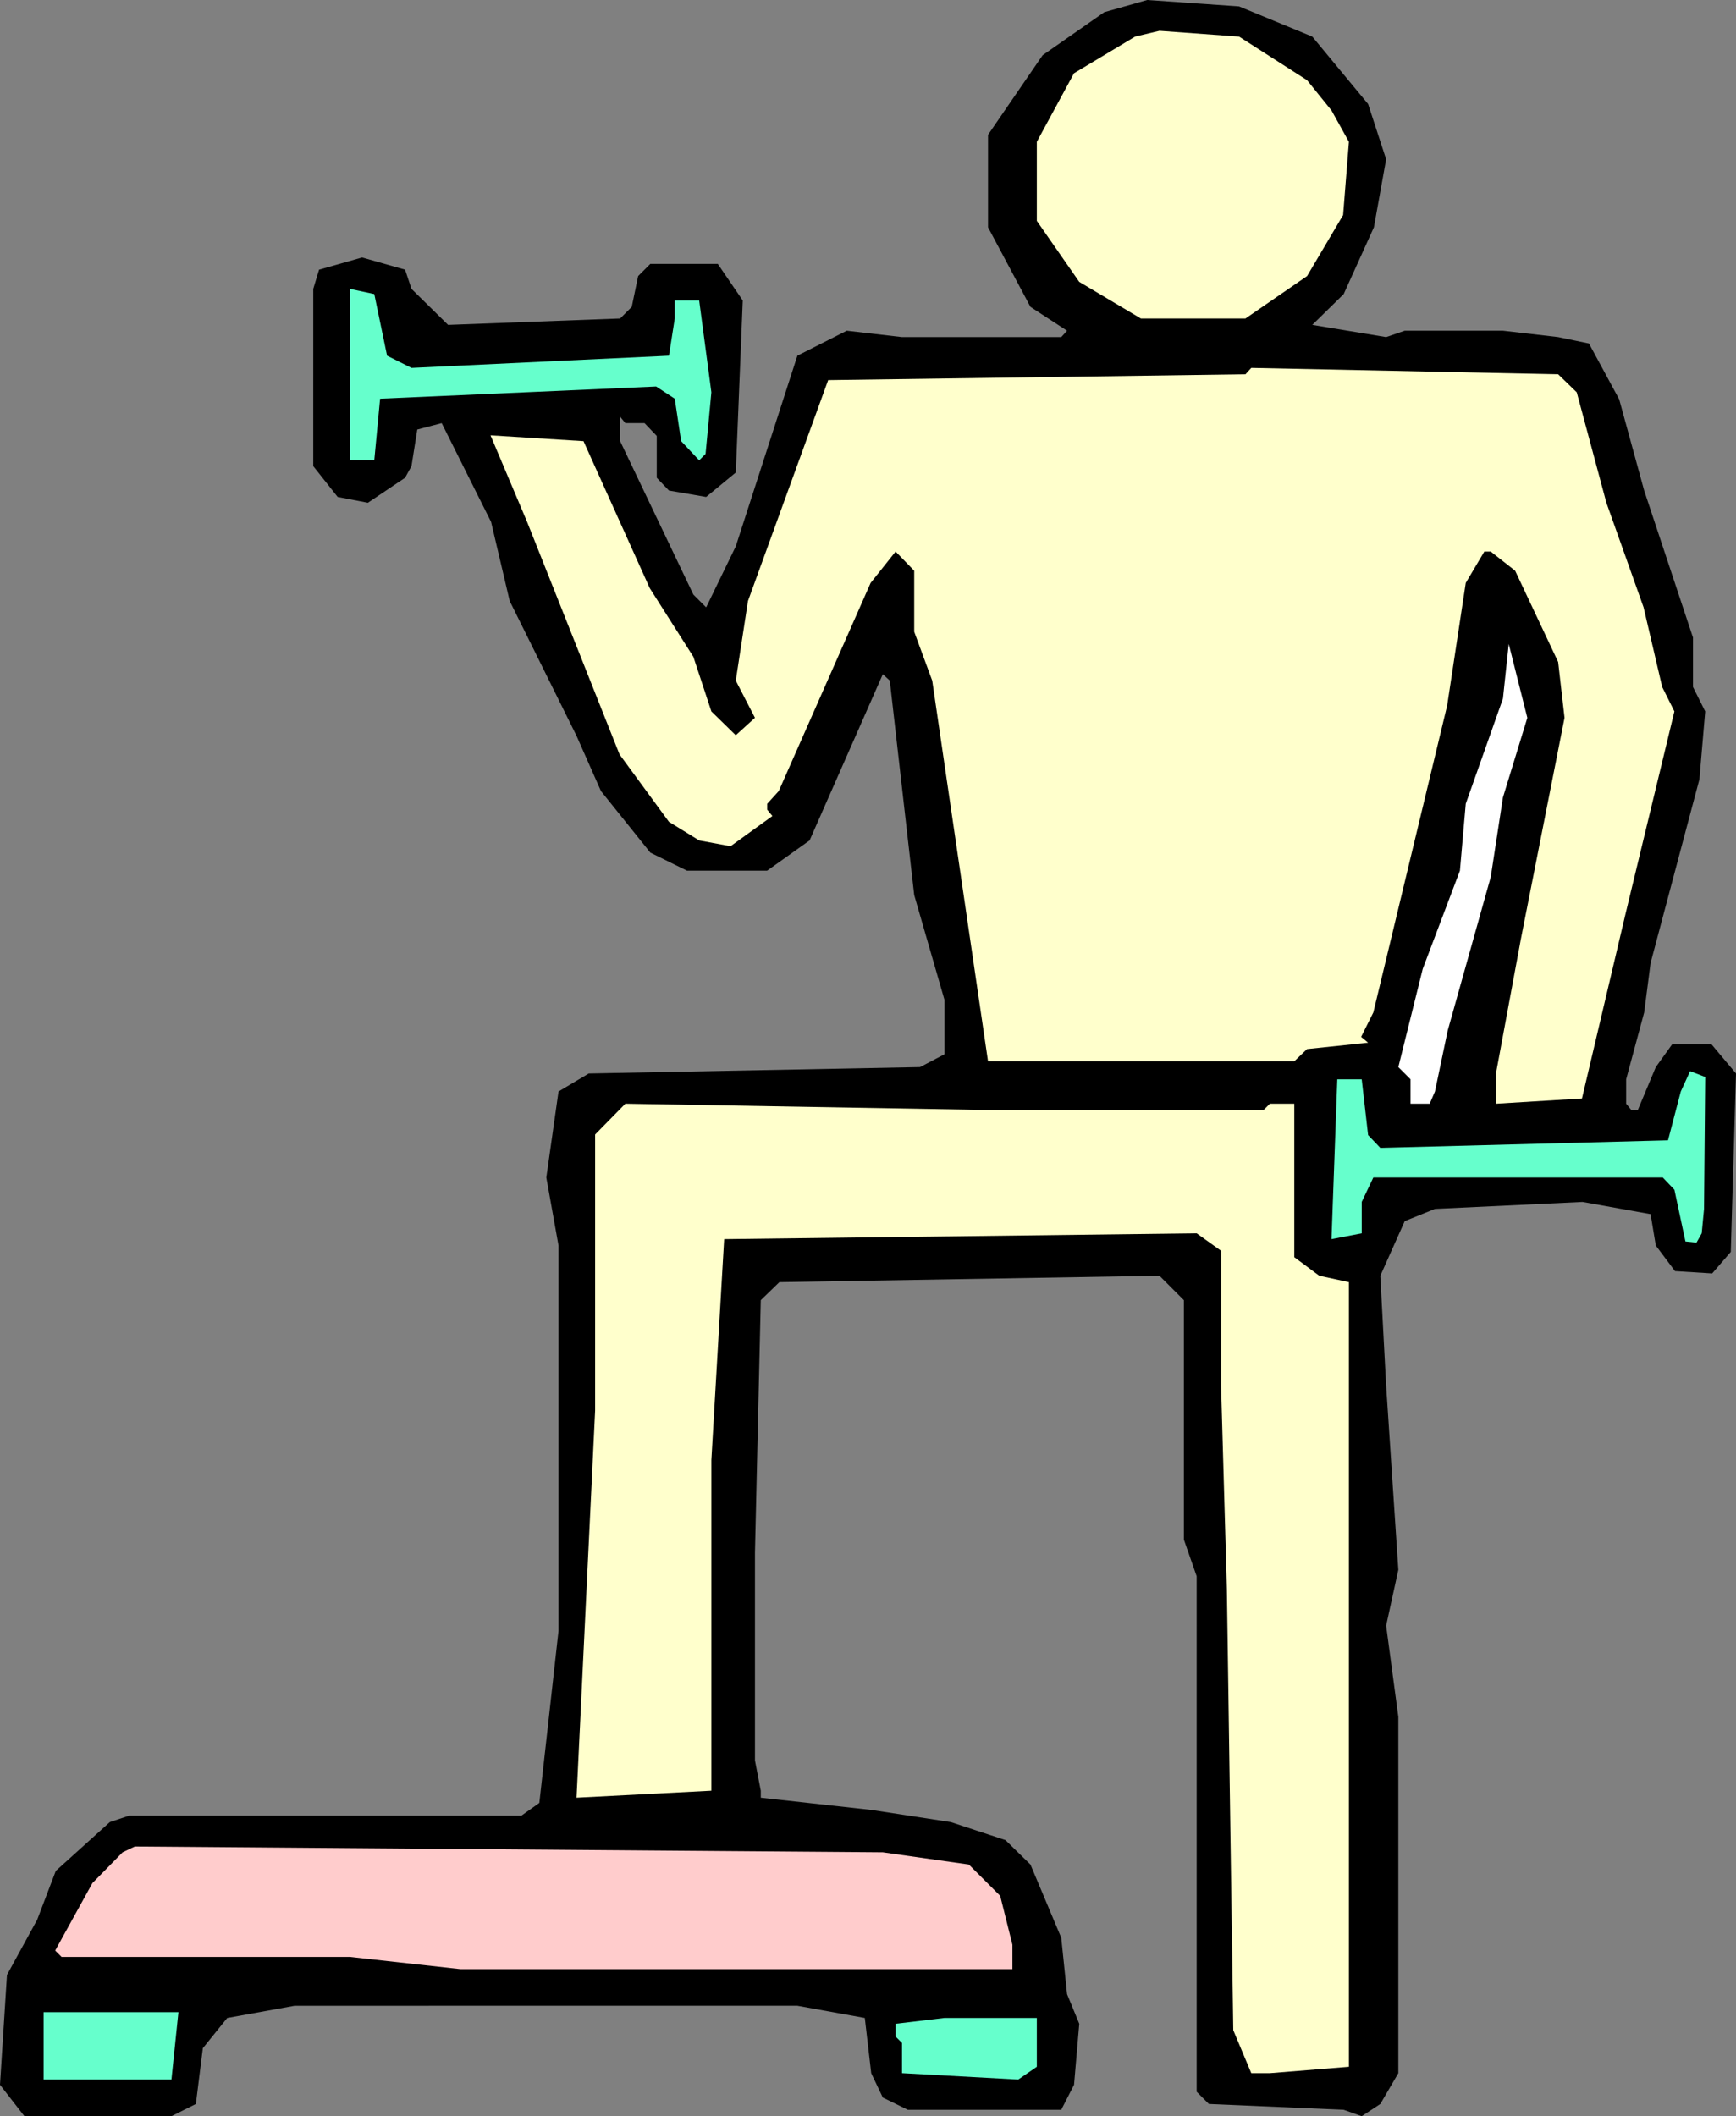
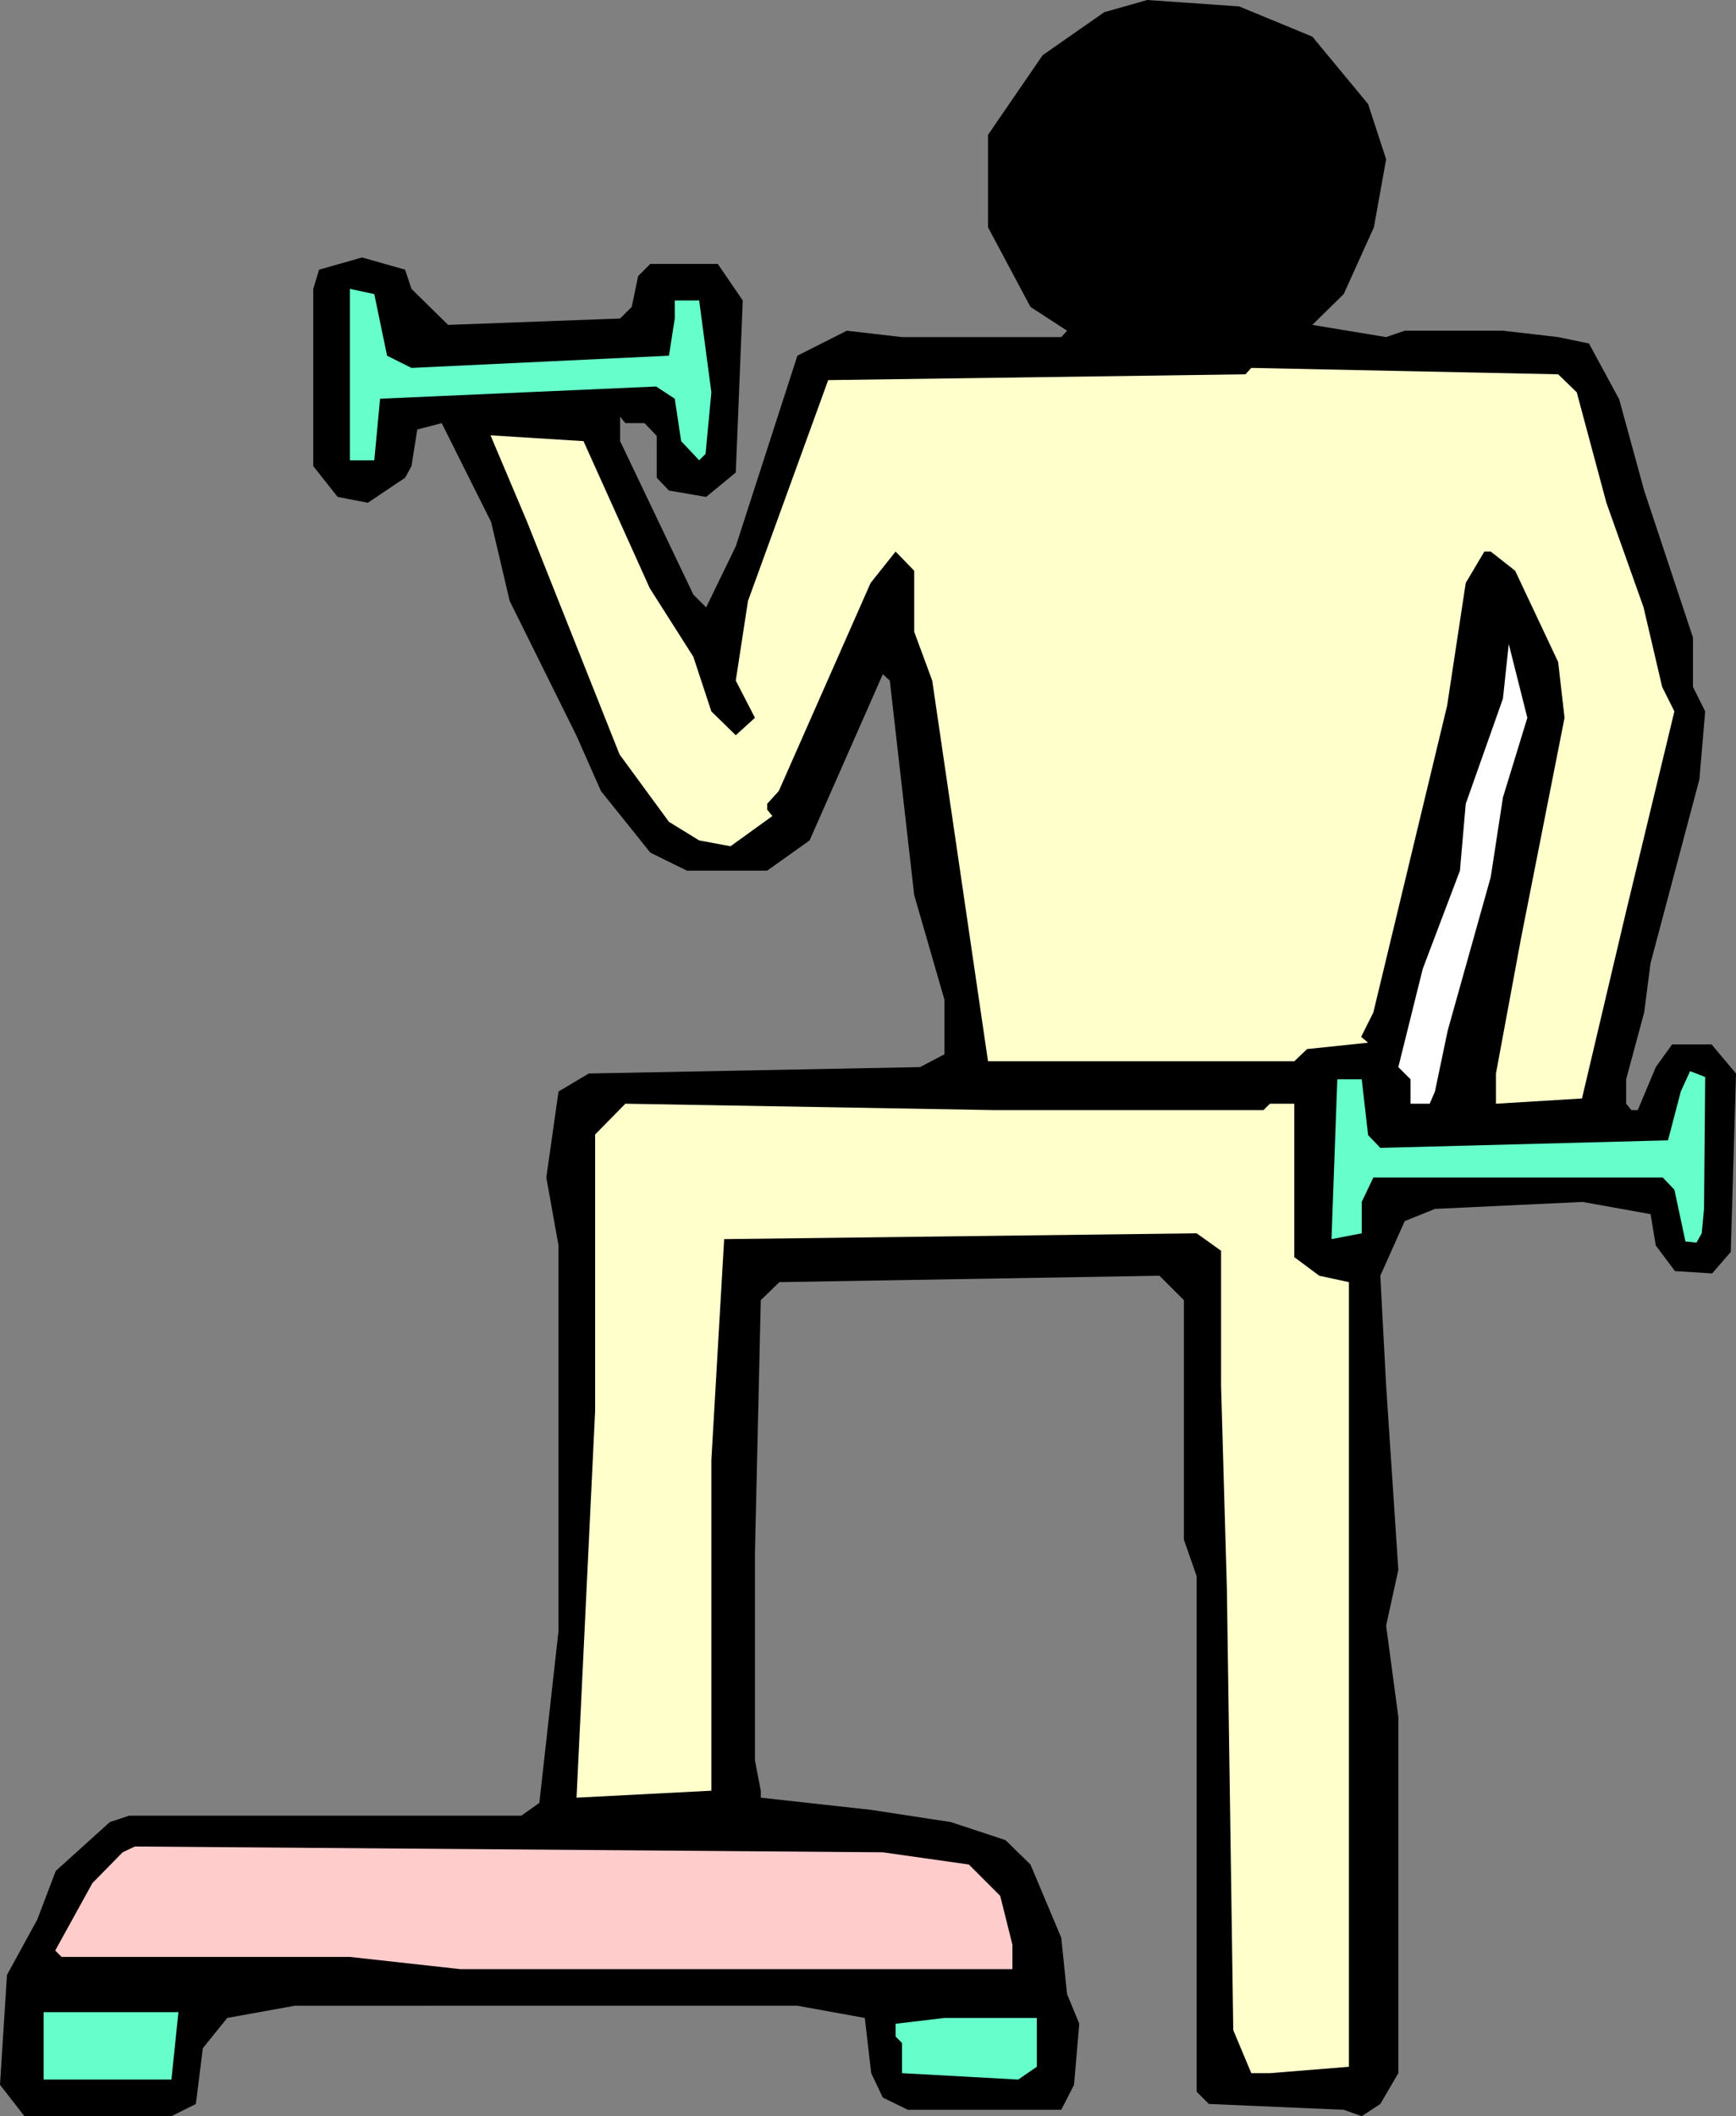
<svg xmlns="http://www.w3.org/2000/svg" xmlns:ns1="http://sodipodi.sourceforge.net/DTD/sodipodi-0.dtd" xmlns:ns2="http://www.inkscape.org/namespaces/inkscape" version="1.0" width="127.712mm" height="155.668mm" id="svg10" ns1:docname="Floor 07.wmf">
  <rect width="100%" height="100%" fill="#808080" stroke="none" />
  <ns1:namedview id="namedview10" pagecolor="#ffffff" bordercolor="#000000" borderopacity="0.25" ns2:showpageshadow="2" ns2:pageopacity="0.0" ns2:pagecheckerboard="0" ns2:deskcolor="#d1d1d1" ns2:document-units="mm" />
  <defs id="defs1">
    <pattern id="WMFhbasepattern" patternUnits="userSpaceOnUse" width="6" height="6" x="0" y="0" />
  </defs>
  <path style="fill:#000000;fill-opacity:1;fill-rule:evenodd;stroke:none" d="m 364.886,10.18 15.513,18.745 5.01,15.351 -3.394,18.906 -8.403,18.583 -8.726,8.564 20.523,3.393 5.171,-1.778 h 27.31 l 15.352,1.778 8.565,1.778 8.403,15.513 6.949,25.37 13.574,40.883 v 13.735 l 3.394,6.787 -1.616,18.906 -13.574,51.063 -1.778,13.735 -5.01,18.583 v 6.787 l 1.454,1.778 h 1.778 l 5.01,-11.958 4.525,-6.302 h 10.989 l 6.787,8.08 -1.454,49.608 -5.171,5.979 -10.342,-0.646 -5.333,-7.11 -1.454,-8.726 -18.907,-3.393 -41.046,1.939 -8.403,3.393 -6.787,15.19 1.616,30.541 3.394,51.224 -3.394,15.513 3.394,25.37 v 99.055 l -5.01,8.564 -5.171,3.393 -5.01,-1.778 -37.49,-1.616 -3.394,-3.393 V 438.235 l -3.555,-10.18 v -66.576 l -6.787,-6.787 -105.684,1.778 -5.171,5.009 -1.616,70.131 v 57.85 l 1.616,8.403 v 1.939 l 30.703,3.393 22.139,3.393 15.19,5.009 6.949,6.787 8.565,20.36 1.616,15.674 3.394,8.241 -1.454,16.967 -3.555,6.948 h -42.662 l -6.949,-3.393 -3.232,-6.787 -1.778,-15.351 -18.745,-3.393 H 81.93 l -18.745,3.393 -6.787,8.403 -1.939,15.513 -6.787,3.393 H 6.787 L 0,579.627 l 1.939,-30.541 8.403,-15.351 5.171,-13.574 15.029,-13.574 5.333,-1.778 H 144.952 l 5.01,-3.555 5.333,-47.831 V 346.29 l -3.394,-18.906 3.394,-23.915 8.403,-5.009 92.11,-1.778 6.787,-3.555 v -15.19 l -8.403,-29.086 -6.787,-59.627 -1.939,-1.778 -20.361,46.215 -11.797,8.403 h -22.3 l -10.181,-5.009 -13.736,-17.129 -6.787,-15.351 -18.584,-37.489 -5.171,-21.976 -13.736,-27.471 -6.787,1.778 -1.616,10.18 -1.778,3.232 -10.342,6.948 -8.403,-1.616 -6.787,-8.564 V 80.311 l 1.616,-5.333 11.958,-3.393 11.958,3.393 1.778,5.333 10.181,10.019 47.833,-1.778 3.232,-3.232 1.778,-8.564 3.394,-3.393 h 18.745 l 6.949,10.18 -1.939,47.831 -8.241,6.787 -10.342,-1.778 -3.394,-3.555 v -11.635 l -3.394,-3.555 h -5.333 l -1.454,-1.778 v 6.787 l 20.361,42.66 3.555,3.555 8.241,-16.967 17.129,-53.002 13.736,-6.948 15.352,1.778 h 44.278 L 296.692,91.945 286.511,85.32 274.715,63.182 V 37.489 L 289.905,15.351 307.034,3.393 318.992,0 344.525,1.778 Z" id="path1" />
-   <path style="fill:#ffffcc;fill-opacity:1;fill-rule:evenodd;stroke:none" d="m 363.431,22.3 6.787,8.403 4.848,8.726 -1.616,20.36 -10.019,16.967 -17.129,11.796 H 317.215 L 300.085,78.372 288.289,61.405 V 39.428 l 10.342,-19.068 16.968,-10.18 6.787,-1.616 22.139,1.616 z" id="path2" />
  <path style="fill:#66ffcc;fill-opacity:1;fill-rule:evenodd;stroke:none" d="m 107.624,98.894 6.787,3.393 37.49,-1.778 34.097,-1.616 1.616,-10.342 v -5.009 h 6.787 l 3.394,25.531 -1.616,17.129 -1.778,1.778 -5.01,-5.333 -1.778,-11.796 -5.171,-3.393 -76.759,3.393 -1.616,17.129 H 97.281 V 80.311 l 6.787,1.454 z" id="path3" />
  <path style="fill:#ffffcc;fill-opacity:1;fill-rule:evenodd;stroke:none" d="m 438.412,109.074 8.241,30.702 10.342,29.086 5.171,22.138 3.394,6.787 -13.574,56.234 -12.12,51.386 -23.916,1.454 v -8.403 l 6.949,-37.489 12.12,-61.405 -1.778,-15.513 -11.958,-25.37 -6.787,-5.333 h -1.778 l -5.171,8.726 -5.171,34.096 -20.523,85.32 -3.394,6.787 1.939,1.616 -16.968,1.778 -3.555,3.393 H 274.715 L 259.201,189.223 254.192,175.65 v -16.967 l -5.171,-5.333 -6.949,8.726 -25.532,57.85 -3.232,3.555 v 1.616 l 1.454,1.778 -11.635,8.403 -8.726,-1.616 -8.403,-5.171 -13.736,-18.745 -25.694,-64.636 -10.181,-24.077 25.855,1.616 18.422,40.883 12.12,19.068 5.01,15.19 6.787,6.625 5.333,-4.848 -5.333,-10.342 3.394,-22.138 22.3,-61.405 116.027,-1.616 1.616,-1.778 85.323,1.778 z" id="path4" />
  <path style="fill:#ffffff;fill-opacity:1;fill-rule:evenodd;stroke:none" d="m 417.89,221.703 -3.394,22.138 -11.958,42.66 -3.555,16.967 -1.454,3.393 h -5.333 v -6.787 l -3.394,-3.393 6.787,-27.309 10.342,-27.309 1.616,-18.583 10.342,-29.248 1.616,-15.19 5.171,20.522 z" id="path5" />
  <path style="fill:#66ffcc;fill-opacity:1;fill-rule:evenodd;stroke:none" d="m 380.399,315.587 3.394,3.555 79.99,-2.101 3.555,-13.574 2.586,-5.656 4.202,1.616 -0.323,36.681 -0.646,6.787 -1.454,2.585 -3.07,-0.323 -3.07,-14.382 -3.232,-3.393 h -80.475 l -3.232,6.787 v 8.726 l -8.403,1.616 1.616,-44.438 h 6.787 z" id="path6" />
  <path style="fill:#ffffcc;fill-opacity:1;fill-rule:evenodd;stroke:none" d="m 291.682,308.639 h 59.629 l 1.778,-1.778 h 6.787 v 42.66 l 6.949,5.171 8.241,1.778 v 218.148 l -21.977,1.778 h -5.171 l -5.01,-11.958 -1.778,-122.648 -1.616,-56.557 v -37.489 l -6.787,-4.848 -131.378,1.616 -3.555,61.405 v 91.945 l -37.49,1.939 5.171,-107.62 v -76.756 l 8.403,-8.564 102.452,1.778 z" id="path7" />
  <path style="fill:#ffcccc;fill-opacity:1;fill-rule:evenodd;stroke:none" d="m 269.382,518.384 8.726,8.726 3.394,13.574 v 6.787 H 127.985 L 97.281,544.077 H 17.129 l -1.778,-1.778 10.342,-18.745 8.403,-8.564 3.394,-1.616 207.975,1.616 z" id="path8" />
  <path style="fill:#66ffcc;fill-opacity:1;fill-rule:evenodd;stroke:none" d="M 47.671,578.173 H 12.12 v -18.745 h 37.49 z" id="path9" />
  <path style="fill:#66ffcc;fill-opacity:1;fill-rule:evenodd;stroke:none" d="m 288.289,574.618 -5.171,3.555 -32.319,-1.778 v -8.403 l -1.778,-1.778 v -3.555 l 13.574,-1.616 h 25.694 z" id="path10" />
</svg>